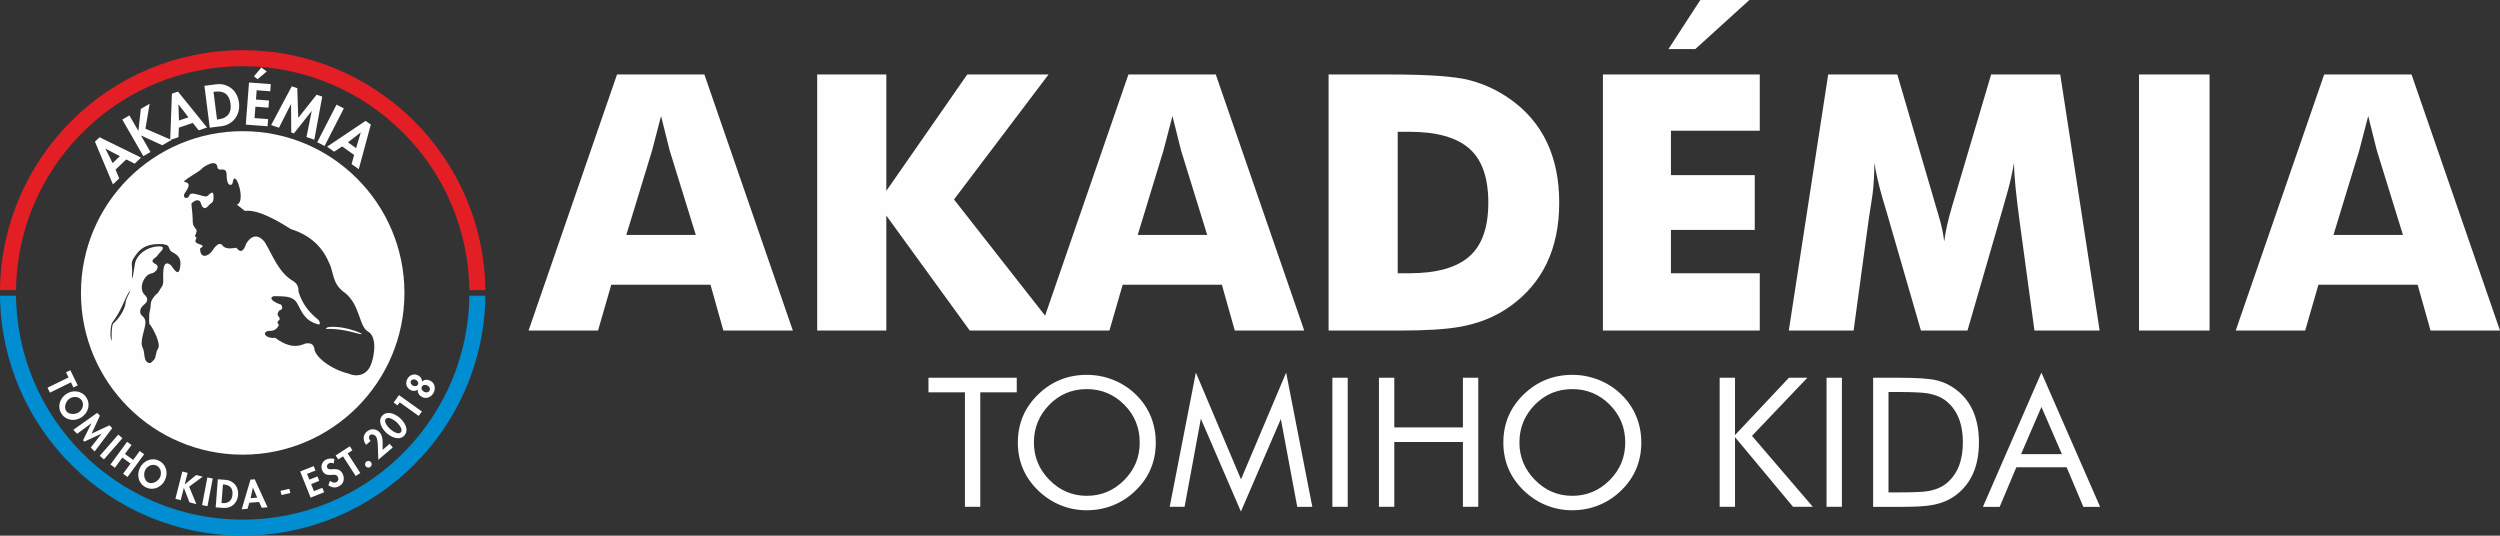
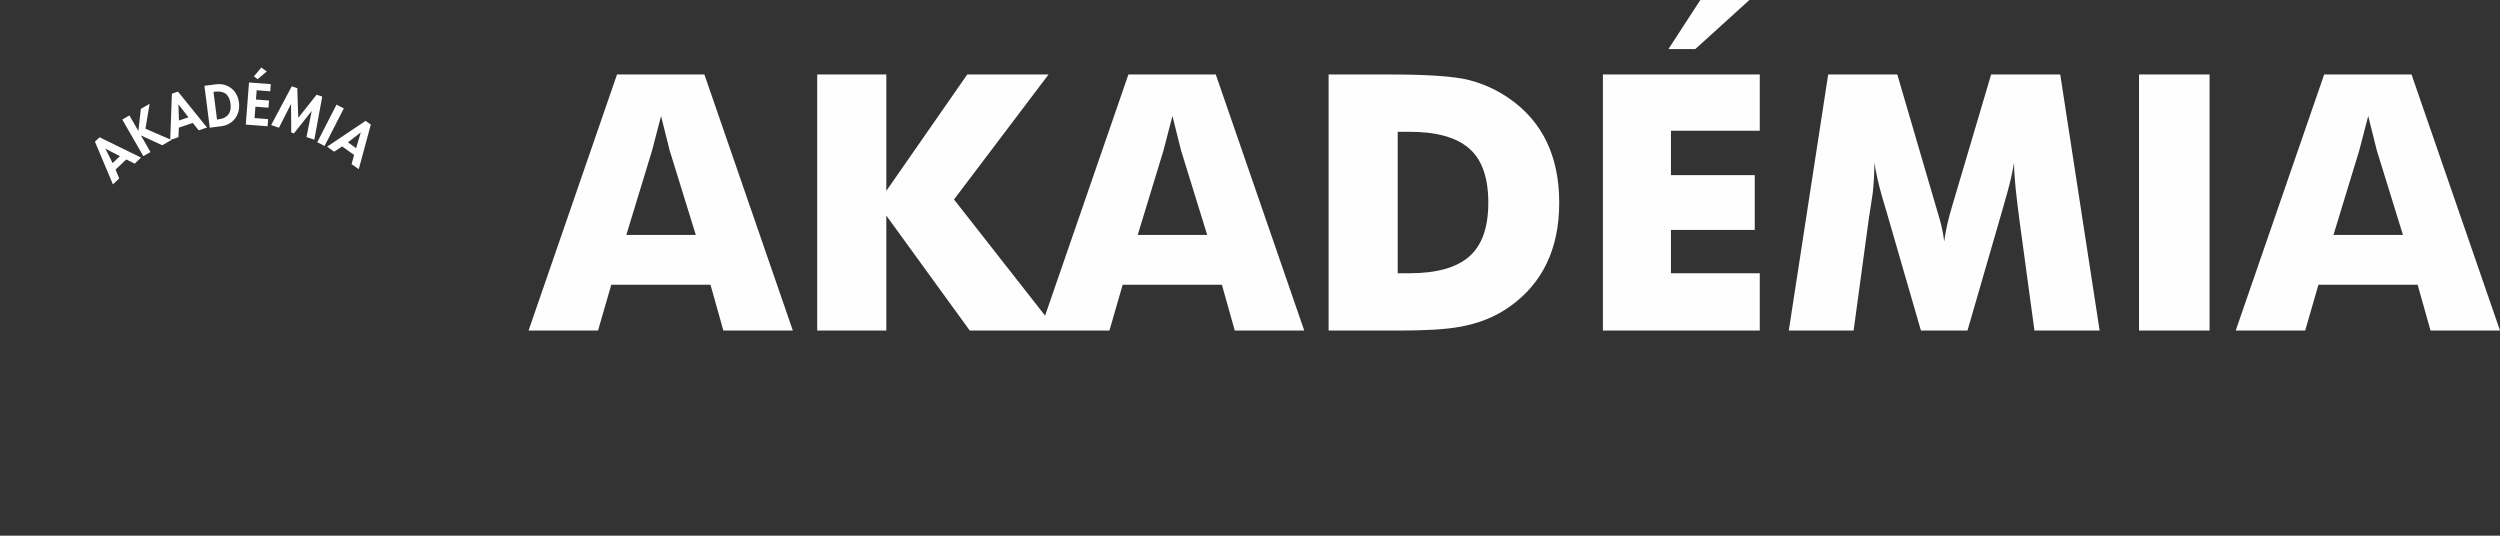
<svg xmlns="http://www.w3.org/2000/svg" xml:space="preserve" width="163.266mm" height="34.981mm" version="1.1" style="shape-rendering:geometricPrecision; text-rendering:geometricPrecision; image-rendering:optimizeQuality; fill-rule:evenodd; clip-rule:evenodd" viewBox="0 0 16326.6 3498.07">
  <rect x="0" y="0" width="16326.6" height="3498.07" fill="#333333" stroke="none" />
  <defs>
    <style type="text/css">
   
    .fil2 {fill:#008DD2}
    .fil3 {fill:#E31E24}
    .fil1 {fill:#FEFEFE}
    .fil0 {fill:#FEFEFE;fill-rule:nonzero}
   
  </style>
  </defs>
  <g id="Layer_x0020_1">
    <path class="fil0" d="M3451.81 2158.68l577.67 -1672.21 570.65 0 577.67 1672.21 -453.71 0 -84.2 -299.36 -647.83 0 -86.53 299.36 -453.72 0zm638.47 -624.46l453.72 0 -170.73 -551.95 -56.13 -224.5 -58.47 224.5 -168.39 551.95zm1246.56 624.46l0 -1672.21 451.38 0 0 760.08 528.56 -760.08 530.89 0 -617.43 816.23 671.22 855.97 -568.31 0 -544.93 -750.74 0 750.74 -451.38 0 0 0.01zm1454.7 0l577.67 -1672.21 570.65 0 577.67 1672.21 -453.71 0 -84.2 -299.36 -647.83 0 -86.53 299.36 -453.72 0zm638.48 -624.46l453.71 0 -170.72 -551.95 -56.13 -224.5 -58.47 224.5 -168.39 551.95zm1697.93 250.25l77.18 0c176.19,0 305.99,-36.24 389.4,-108.75 83.42,-72.5 125.12,-189.82 125.12,-351.99 0,-163.71 -41.7,-281.82 -125.12,-354.31 -83.41,-72.5 -213.21,-108.76 -389.4,-108.76l-77.18 0 0 923.81zm-451.38 374.2l0 -1672.21 402.27 0c247.91,0 419.41,12.09 514.52,36.24 95.11,24.18 183.98,65.11 266.62,122.8 215.16,151.22 322.73,377.32 322.73,678.22 0,299.37 -107.57,525.45 -322.73,678.24 -93.55,67.05 -204.25,111.49 -332.11,133.32 -88.87,15.59 -217.5,23.39 -385.89,23.39l-465.41 0zm1791.48 0l0 -1672.21 1024.37 0 0 367.19 -580.01 0 0 290 547.27 0 0 357.83 -547.27 0 0 282.98 580.01 0 0 374.21 -1024.37 0zm956.55 -2158.67l-353.16 320.41 -175.4 0 208.15 -320.41 320.41 0zm2287.29 2158.67l-425.65 0 -98.22 -722.68c-10.92,-81.08 -19.49,-153.18 -25.72,-216.33 -6.24,-63.16 -9.36,-115.78 -9.36,-157.87 -10.91,65.48 -24.95,128.62 -42.1,189.44 -17.14,60.8 -28.83,102.12 -35.08,123.95l-226.85 783.49 -304.04 0 -226.86 -783.49c-10.91,-35.86 -19.49,-64.71 -25.72,-86.54 -23.38,-81.07 -40.53,-156.69 -51.45,-226.85 0,71.72 -3.9,140.33 -11.69,205.82 -12.47,79.5 -21.05,135.63 -25.72,168.38l-98.22 722.68 -423.32 0 257.26 -1672.21 451.38 0 252.59 863c14.03,46.76 23.38,78.74 28.06,95.89 10.92,40.54 19.49,84.19 25.72,130.96 4.68,-37.42 11.69,-76.01 21.05,-115.76 9.35,-39.77 19.49,-77.58 30.4,-113.44l254.92 -860.65 451.38 0 257.26 1672.21 -0.02 0zm257.26 0l0 -1672.21 460.73 0 0 1672.21 -460.73 0zm631.46 0l577.67 -1672.21 570.65 0 577.67 1672.21 -453.71 0 -84.2 -299.36 -647.83 0 -86.53 299.36 -453.72 0zm638.48 -624.46l453.72 0 -170.73 -551.95 -56.13 -224.5 -58.47 224.5 -168.39 551.95z" />
-     <path class="fil0" d="M6301.66 3309.91l0 -747.58 -238.18 0 0 -95.51 576.6 0 0 95.51 -238.19 0 0 747.58 -100.23 0zm1246.35 -419.79c0,123.42 -43.63,227.57 -130.89,312.48 -43.23,42.45 -92.16,74.68 -146.8,96.69 -54.63,22.01 -112.21,33.02 -172.74,33.02 -60.54,0 -117.72,-11.01 -171.57,-33.02 -53.85,-22.01 -102.78,-54.24 -146.8,-96.69 -88.04,-85.69 -132.06,-189.85 -132.06,-312.48 0,-123.42 44.02,-227.96 132.06,-313.64 88.04,-85.69 194.16,-128.53 318.37,-128.53 59.74,0 117.32,11.01 172.74,33.02 55.42,22.01 104.55,53.84 147.39,95.51 42.84,41.66 75.27,89.02 97.29,142.08 22,53.07 33.01,110.25 33.01,171.56zm-450.43 347.85c94.33,0 175.49,-33.99 243.49,-101.99 68,-68 102,-149.96 102,-245.86 0,-97.48 -33.81,-180.01 -101.41,-247.61 -67.61,-67.6 -148.97,-101.41 -244.08,-101.41 -96.69,0 -178.45,34.19 -245.27,102.58 -66.81,68.39 -100.22,150.55 -100.22,246.44 0,94.34 33.99,175.9 102,244.68 67.99,68.78 149.15,103.17 243.49,103.17zm1006.4 102.79l-261.58 -606.27 -106.32 575.21 -97.28 0.21 170.98 -876.51 294.78 696.87 294.79 -696.87 170.97 876.51 -98.45 0.19 -107.11 -573.85 -260.78 604.51zm597.24 -30.85l0 -843.09 100.23 0 0 843.09 -100.23 0zm304.21 0l0 -843.09 100.22 0 0 324.27 448.08 0 0 -324.27 100.23 0 0 843.09 -100.23 0 0 -423.32 -448.08 0 0 423.32 -100.22 0zm1713.29 -419.79c0,123.42 -43.63,227.57 -130.88,312.48 -43.24,42.45 -92.17,74.68 -146.8,96.69 -54.64,22.01 -112.22,33.02 -172.74,33.02 -60.54,0 -117.73,-11.01 -171.57,-33.02 -53.85,-22.01 -102.79,-54.24 -146.81,-96.69 -88.04,-85.69 -132.06,-189.85 -132.06,-312.48 0,-123.42 44.02,-227.96 132.06,-313.64 88.05,-85.69 194.17,-128.53 318.38,-128.53 59.73,0 117.32,11.01 172.74,33.02 55.42,22.01 104.55,53.84 147.39,95.51 42.84,41.66 75.27,89.02 97.28,142.08 22.01,53.07 33.01,110.25 33.01,171.56zm-450.42 347.85c94.33,0 175.49,-33.99 243.48,-101.99 68,-68 102,-149.96 102,-245.86 0,-97.48 -33.8,-180.01 -101.4,-247.61 -67.61,-67.6 -148.97,-101.41 -244.08,-101.41 -96.69,0 -178.45,34.19 -245.27,102.58 -66.82,68.39 -100.23,150.55 -100.23,246.44 0,94.34 34,175.9 102,244.68 68,68.78 149.16,103.17 243.5,103.17zm962.17 71.95l0 -843.09 100.23 0 0 374.56 352.37 -374.75 120.27 0.19 -361.8 379.68 397.37 463.41 -129.31 -0.4 -378.9 -454.56 0 454.96 -100.23 0zm698.06 0l0 -843.09 100.23 0 0 843.09 -100.23 0zm304.21 0l0 -843.09 161.55 0c125.77,0 211.46,5.88 257.05,17.68 45.59,11.79 87.26,32.23 124.99,61.32 98.25,75.47 147.39,189.83 147.39,343.13 0,152.51 -49.13,266.48 -147.39,341.94 -43.24,33.81 -95.91,56.22 -158.01,67.21 -43.24,7.88 -105.74,11.81 -187.49,11.81l-198.1 0 0.01 0zm100.23 -94.34l64.86 0c91.18,0 152.89,-2.36 185.12,-7.07 53.45,-7.86 96.69,-25.56 129.71,-53.07 70.74,-58.17 106.12,-147.39 106.12,-267.66 0,-118.71 -35.38,-207.53 -106.12,-266.48 -32.24,-26.73 -75.07,-44.43 -128.53,-53.06 -35.38,-5.52 -97.48,-8.26 -186.3,-8.26l-64.86 0 0 655.61 0 -0.01zm998.73 -782.17l383.23 876.51 -109.27 0.39 -109.27 -258.62 -328.59 0 -108.87 258.62 -109.27 -0.39 382.04 -876.51zm0.2 224.04l-133.05 308.14 266.49 0 -133.44 -308.14z" />
-     <path class="fil1" d="M1547.43 1336.82c17.21,13.47 34.43,26.94 51.65,40.41 55.75,-7.5 143.31,18.69 300.89,119.01 126.87,40.05 203.96,115.64 247.01,215.58 35.92,67.35 17.96,141.46 107.78,202.08 100.3,82.34 88.32,223.05 152.69,253.75 59.88,40.41 34.43,172.9 11.23,222.3 -25.45,56.88 -84.58,75.6 -143.71,49.4 -100.3,-23.2 -200.6,-93.56 -220.06,-150.45 -2.99,-32.94 -17.21,-54.65 -62.87,-44.91 -72.25,33.55 -135.12,6.21 -195.36,-38.18 -56.25,8.31 -93.63,-34.37 -42.66,-44.91 41.23,2.3 56.17,-16.42 67.36,-38.17 -5.59,-9.23 -16.05,-18 -2.25,-29.19 12.55,-8.99 7.52,-17.98 0,-26.96 -11.06,-13.48 -5.86,-26.95 6.74,-40.4 20.1,-3.8 20.21,-17.59 11.23,-35.93 -88.3,-29.15 -70.98,-59.88 -35.93,-56.15 54.52,1.93 108.37,-2.28 136.98,42.67 30.03,48.53 44.39,116.17 139.22,141.46 18.47,5.99 11.04,-19.46 2.25,-29.19 -57.74,-45.44 -105.24,-102.27 -130.24,-184.12 1.11,-32.15 -10.73,-53.46 -31.44,-67.37 -98.75,-56.59 -133.6,-164.36 -188.61,-255.98 -47.99,-60.9 -92.16,-39.11 -121.26,8.97 -15.54,47.2 -35.9,65.98 -64.16,27.33 -28.83,3.73 -62.95,10.81 -86.29,-9.35 -16.25,-26.06 -37.95,-19.33 -65.12,20.21 -27.36,46.77 -86.56,66.59 -85.81,-6.05 56.4,-32.89 -53.02,-18.86 -26.46,-61.31 4.67,-7.49 0.66,-15.76 -6.74,-17.97 -4.49,-1.33 16.77,-30.21 8.98,-42.67 -19.37,-30.97 -24.7,-22.45 -24.7,-80.83 0,-23.33 -10.06,-88.86 -6.74,-92.07 32.87,-31.89 55.08,-20.28 59.48,-3.95 6.85,25.35 22.05,54.17 51.21,18.99 19.83,-23.94 33.02,-11.48 33.02,-59.94 0,-52.8 -33.68,-5.62 -40.42,-2.26 -25.09,12.55 -109.02,-40.61 -119.01,-2.25 -4.61,17.72 -37.18,23.71 -33.68,-6.74 1.48,-13 64.51,-75.3 4.49,-83.09 -25.64,-3.33 95.18,-67.32 107.78,-83.09 15.18,-18.98 98.5,-69.93 105.54,-15.7 5.47,42.12 60.62,-15.05 60.62,56.13 0,20.03 4.77,74.7 33.69,58.38 9.53,-5.39 5.96,-54.68 26.95,-33.69 20.43,20.44 55.14,146.31 6.74,166.18l-0.01 0.02zm-470.52 261.27c32.92,0 23.37,35.57 44.99,46.58 46.51,23.67 65.8,46.13 52.73,110.1 -12.07,59.03 -50.05,-16.01 -58.91,-23.2 -58.89,-47.8 -49.67,65 -49.67,105.56 0,31.88 -16.32,41.92 -26.38,62.08 -6.56,13.11 -15.82,20.91 -26.4,29.5 -5.54,4.49 -16.3,24.06 -18.62,24.83 -7.85,11.33 -10.87,29.27 -10.87,43.46 0,20.78 -9.31,38.17 -9.31,62.1 0,12.49 -4.31,62.08 6.21,62.08 14.92,18.89 75.95,125.96 49.67,158.31 -12.4,15.28 -10.52,52.34 -23.29,68.31 -4.46,5.58 -20.05,20.29 -24.83,23.29 -50.1,0 -33.36,-68.92 -49.67,-97.79 -23.82,-42.19 17.07,-122.83 17.07,-167.65 0,-42.09 -34.14,-39.82 -34.14,-68.29 0,-35.9 25.28,-43.02 41.9,-65.19 11.23,-23.73 -3.43,-37.59 -13.96,-48.12 -42.21,-42.21 -0.74,-132.21 45.01,-138.15 26.19,-3.4 61.09,-44.75 26.38,-62.09 -47.84,-23.89 9.19,-41.48 13.97,-55.87 11.05,-18.95 67.28,-58.98 9.32,-58.98 -67.89,0 -148.87,48.03 -158.33,121.07 -2.57,19.85 -23.19,155.86 -17.07,45.01 2.05,-37.25 -9.83,-57.1 7.8,-85.27 37.31,-59.63 67.36,-85.64 138.11,-94.79 6.52,-0.84 66.97,-3.98 68.29,3.11zm-225.05 294.92c-43.22,59.27 -47.57,119.48 -119.24,214.43 -11.1,14.67 -16.46,104.66 -3.39,117.73 0.14,0.15 -3.56,-101.38 11.84,-114.15 34.2,-28.35 74.41,-87.53 79.28,-133.99 3.56,-34.04 23,-52.61 31.51,-84.03l0 0.01zm1293.25 242.95c-8.72,1.09 -24.04,12.38 -12.06,12.02 72.43,-2.18 140.72,12.71 195.7,27.96 106.32,29.46 -66.53,-54.85 -183.64,-39.98zm-560.19 -1279.36c583.28,0 1056.31,473.03 1056.31,1056.31 0,583.27 -473.03,1056.3 -1056.31,1056.3 -583.28,0 -1056.3,-473.03 -1056.3,-1056.3 0,-583.28 473.02,-1056.31 1056.3,-1056.31z" />
-     <path class="fil2" d="M3169.87 1931.19c-9.82,866.87 -715.74,1566.88 -1584.94,1566.88 -869.19,0 -1575.11,-700.01 -1584.93,-1566.88l104.52 0c0.19,16.32 0.59,32.67 1.34,49.11 37.21,816.73 729.72,1448.89 1546.46,1411.69 788,-35.92 1404.12,-681.85 1413.06,-1460.8l104.49 0z" />
-     <path class="fil3" d="M1584.93 327.75c869.19,0 1575.11,700 1584.94,1566.88l-104.53 0c-0.21,-16.31 -0.59,-32.67 -1.33,-49.09 -37.21,-816.73 -729.73,-1448.91 -1546.46,-1411.69 -788,35.89 -1404.11,681.83 -1413.06,1460.78l-104.49 0c9.82,-866.88 715.74,-1566.88 1584.93,-1566.88z" />
    <path class="fil0" d="M688.97 971.01l-0.53 0.5 47.18 93.49 47.39 -45.18 -94.04 -48.81zm65.81 136.37l23.72 57.74 -41.04 39.12 -117.51 -279.12 30.18 -28.76 271.06 132.71 -41.56 39.62 -55.49 -27.45 -69.36 66.13 0 0.01zm164.96 -396.42l57.4 -33.02 -27.24 162.5 169.79 73.67 -59.93 34.46 -138.23 -63.55 -0.63 0.37 61.8 107.5 -46.61 26.8 -137.47 -239.08 46.61 -26.82 57.98 100.85 0.64 -0.36 15.89 -143.32zm246.23 -28.78l-0.7 0.24 3.36 104.66 62.02 -20.98 -64.68 -83.92zm2.18 151.39l-2.85 62.37 -53.71 18.16 11.15 -302.63 39.5 -13.36 189.81 234.65 -54.4 18.39 -38.74 -48.27 -90.77 30.69 0.01 0zm249.1 -52.95l8.71 -1.12c16.45,-2.08 30.14,-6.03 41.07,-11.85 10.95,-5.82 19.54,-13.11 25.79,-21.9 6.26,-8.78 10.38,-18.95 12.35,-30.51 1.97,-11.56 2.1,-24.12 0.38,-37.66 -3.82,-30 -14.24,-51.59 -31.28,-64.78 -17.04,-13.2 -40.8,-17.87 -71.28,-14l-8.71 1.12 22.96 180.7 0.01 0zm-82.22 -220.37l76.21 -9.68c19.83,-2.53 38.3,-1.32 55.4,3.64 17.09,4.96 32.23,12.82 45.39,23.54 13.16,10.75 23.96,24.06 32.36,39.96 8.42,15.89 13.87,33.62 16.35,53.22 2.47,19.35 1.48,37.73 -2.93,55.14 -4.43,17.39 -11.67,32.93 -21.73,46.63 -10.05,13.69 -22.74,25.08 -38.05,34.16 -15.32,9.07 -32.78,14.84 -52.37,17.33l-75.84 9.66 -34.78 -273.6 -0.01 0zm406.96 -93.75l-59.22 50.51 -24.67 -18.01 48.42 -57.95 35.48 25.45 -0.01 0zm-65.84 123.02l-4.6 60.54 85.34 6.49 -3.55 46.68 -85.34 -6.48 -5.65 74.4 88.62 6.74 -3.55 46.69 -142.24 -10.81 20.9 -275 142.25 10.82 -3.55 46.67 -88.63 -6.74zm359.44 136.2l-0.7 -0.25 -115.27 145.58 -17.67 -5.98 -1.14 -184.95 -0.69 -0.24 -78.08 154.29 -51.28 -17.33 134.73 -253.3 36.04 12.2 6.19 194 119.93 -151.33 36.72 12.42 -51.57 281.41 -51.28 -17.35 34.07 -169.17zm84.08 227.63l-47.86 -24.5 125.73 -245.47 47.86 24.51 -125.73 245.46zm236.11 -87.45l-0.59 -0.43 -82.83 64.07 53.35 37.96 30.06 -101.6 0.01 0zm-121.37 90.52l-52.19 34.24 -46.2 -32.84 251.7 -168.41 33.99 24.18 -78.82 291.33 -46.79 -33.28 16.42 -59.69 -78.1 -55.53 -0.01 0z" />
-     <path class="fil0" d="M326.23 2564.12l-15.76 -32.2 137.09 -67.15 -16.3 -33.27 28.04 -13.73 48.37 98.77 -28.03 13.73 -16.31 -33.29 -137.1 67.14zm206.76 49.24c-4.51,-6.36 -10.09,-11.29 -16.73,-14.75 -6.64,-3.45 -13.61,-5.5 -20.91,-6.1 -7.3,-0.61 -14.65,0.07 -22.04,2.02 -7.38,1.95 -14.13,5.09 -20.23,9.4 -5.69,4.05 -10.77,9.33 -15.21,15.86 -4.44,6.53 -7.79,13.54 -10.06,21.03 -2.27,7.49 -3.12,15.06 -2.56,22.74 0.55,7.68 3.04,14.63 7.46,20.86 4.42,6.23 10.15,10.89 17.21,13.96 7.06,3.07 14.49,4.78 22.31,5.11 7.81,0.34 15.54,-0.5 23.17,-2.51 7.63,-2.03 14.3,-5.06 20,-9.11 6.1,-4.31 11.3,-9.64 15.58,-15.97 4.29,-6.32 7.36,-13.02 9.21,-20.11 1.85,-7.1 2.25,-14.35 1.17,-21.76 -1.07,-7.42 -3.86,-14.31 -8.37,-20.67zm-129.13 91.51c-7.81,-11.01 -12.8,-22.56 -15,-34.66 -2.19,-12.09 -2.01,-23.93 0.55,-35.5 2.55,-11.56 7.35,-22.6 14.38,-33.07 7.03,-10.45 15.92,-19.49 26.66,-27.1 10.48,-7.42 21.79,-12.71 33.93,-15.83 12.13,-3.11 24.11,-3.99 35.95,-2.61 11.84,1.38 23.09,5.11 33.78,11.18 10.69,6.09 19.92,14.63 27.73,25.64 7.71,10.87 12.68,22.38 14.92,34.55 2.25,12.15 2.05,24.05 -0.57,35.67 -2.62,11.62 -7.42,22.65 -14.38,33.07 -6.97,10.4 -15.69,19.33 -26.17,26.75 -10.74,7.62 -22.22,13.01 -34.42,16.19 -12.2,3.15 -24.18,4.03 -35.95,2.6 -11.77,-1.43 -23.02,-5.2 -33.76,-11.35 -10.72,-6.14 -19.94,-14.65 -27.65,-25.53zm259.81 127.22l-0.34 -0.35 -112.21 52.3 -8.74 -8.84 54.59 -110.58 -0.34 -0.35 -92.64 68.63 -25.39 -25.66 156 -110.68 17.83 18.03 -54.29 117.46 116.7 -54.33 18.18 18.36 -114.85 152.32 -25.39 -25.66 70.87 -90.65 0.02 0zm15.08 168.2l-27.03 -23.55 120.79 -138.65 27.03 23.56 -120.79 138.64zm190.98 3.49l42.73 -58.48 28.95 21.14 -108.48 148.46 -28.95 -21.13 48.49 -66.37 -53.56 -39.13 -48.49 66.36 -28.94 -21.15 108.48 -148.46 28.95 21.15 -42.74 58.48 53.56 39.13zm153.15 37.02c-6.98,-3.5 -14.22,-5.2 -21.71,-5.13 -7.48,0.08 -14.59,1.57 -21.31,4.49 -6.74,2.9 -12.89,6.96 -18.49,12.16 -5.59,5.2 -10.06,11.16 -13.41,17.84 -3.12,6.26 -5.09,13.29 -5.93,21.15 -0.83,7.86 -0.48,15.62 1.05,23.29 1.52,7.67 4.34,14.76 8.47,21.27 4.11,6.5 9.58,11.47 16.41,14.88 6.84,3.41 14.09,4.8 21.76,4.18 7.67,-0.61 15.03,-2.61 22.09,-5.99 7.05,-3.39 13.46,-7.78 19.24,-13.15 5.78,-5.4 10.23,-11.21 13.35,-17.46 3.34,-6.7 5.42,-13.84 6.21,-21.42 0.8,-7.6 0.34,-14.98 -1.37,-22.1 -1.71,-7.13 -4.79,-13.7 -9.22,-19.73 -4.44,-6.05 -10.15,-10.79 -17.13,-14.28l-0.01 0zm-70.73 141.58c-12.07,-6.03 -21.92,-13.85 -29.56,-23.48 -7.64,-9.65 -13.06,-20.17 -16.27,-31.57 -3.2,-11.41 -4.16,-23.4 -2.9,-35.95 1.27,-12.53 4.85,-24.7 10.73,-36.48 5.74,-11.49 13.23,-21.47 22.46,-29.94 9.23,-8.47 19.38,-14.89 30.47,-19.25 11.09,-4.38 22.78,-6.4 35.06,-6.08 12.29,0.33 24.47,3.5 36.54,9.53 11.93,5.96 21.74,13.76 29.45,23.44 7.71,9.66 13.15,20.24 16.32,31.73 3.17,11.49 4.14,23.47 2.91,35.93 -1.24,12.47 -4.72,24.45 -10.46,35.94 -5.89,11.78 -13.46,21.94 -22.72,30.5 -9.28,8.54 -19.43,14.96 -30.48,19.25 -11.05,4.29 -22.76,6.27 -35.12,5.91 -12.36,-0.36 -24.5,-3.51 -36.43,-9.48zm328.81 -80.19l42.78 10.87 -88.47 65.11 47.03 114.09 -44.68 -11.35 -36.63 -94.58 -0.47 -0.13 -20.33 80.14 -34.75 -8.82 45.23 -178.23 34.75 8.82 -19.08 75.17 0.47 0.12 74.15 -61.2 0 -0.01zm74.05 203.27l-35.22 -6.7 34.38 -180.63 35.22 6.7 -34.38 180.63zm91.69 -20.63l5.84 0.43c11.02,0.84 20.49,0.11 28.41,-2.25 7.93,-2.32 14.52,-5.93 19.78,-10.84 5.27,-4.89 9.32,-10.99 12.16,-18.26 2.84,-7.3 4.6,-15.48 5.3,-24.55 1.53,-20.09 -2.39,-35.62 -11.75,-46.51 -9.36,-10.9 -24.25,-17.13 -44.68,-18.69l-5.83 -0.44 -9.23 121.1 0 0.01zm-24.15 -154.95l51.07 3.88c13.29,1.03 25.19,4.29 35.69,9.81 10.51,5.54 19.33,12.69 26.49,21.47 7.16,8.79 12.42,18.92 15.78,30.44 3.36,11.5 4.54,23.81 3.54,36.95 -0.98,12.97 -4.09,24.83 -9.31,35.6 -5.22,10.77 -12.04,19.95 -20.44,27.56 -8.41,7.6 -18.22,13.31 -29.44,17.19 -11.23,3.87 -23.39,5.31 -36.52,4.31l-50.82 -3.87 13.96 -183.35 0 0.01zm229.44 55.15l-0.48 0.03 -15.11 68.18 43.53 -3.32 -27.94 -64.89zm-23.58 98.16l-12.13 39.8 -37.69 2.89 57.15 -193.67 27.72 -2.1 83.89 182.9 -38.18 2.91 -17.05 -37.58 -63.71 4.85zm261.52 -90.96l6.31 27.32 -57.98 13.38 -6.3 -27.33 57.97 -13.37zm115.34 -97.37l15.01 37.58 53 -21.16 11.58 29 -53 21.16 18.45 46.2 55.03 -21.99 11.58 29 -88.32 35.27 -68.2 -170.76 88.33 -35.27 11.56 28.98 -55.03 21.99 0.01 0zm174.1 -67.42c-5.14,-2.74 -10.3,-4.34 -15.5,-4.77 -5.19,-0.44 -10.5,0.66 -15.9,3.31 -2.62,1.28 -4.91,2.98 -6.86,5.11 -1.94,2.14 -3.43,4.45 -4.47,6.94 -1.04,2.51 -1.57,5.21 -1.59,8.11 -0.03,2.93 0.6,5.68 1.89,8.32 2.29,4.67 5.72,7.61 10.29,8.8 4.57,1.2 9.85,1.7 15.8,1.49 5.97,-0.19 12.34,-0.5 19.1,-0.91 6.76,-0.42 13.52,0.07 20.27,1.46 6.75,1.4 13.16,4.23 19.23,8.51 6.07,4.26 11.37,11.01 15.87,20.21 4.08,8.31 6.55,16.52 7.42,24.61 0.88,8.06 0.21,15.76 -1.99,23.1 -2.21,7.32 -5.99,14 -11.34,20.08 -5.36,6.07 -12.28,11.16 -20.75,15.32 -11.38,5.56 -22.72,7.45 -34.01,5.66 -11.29,-1.8 -22.14,-6.14 -32.55,-12.98l10.83 -30.57c2.6,2.72 5.59,5.04 9,7 3.4,1.96 6.94,3.38 10.65,4.28 3.69,0.91 7.4,1.26 11.11,1.08 3.71,-0.18 7.32,-1.15 10.82,-2.85 3.21,-1.57 5.81,-3.67 7.8,-6.27 1.98,-2.6 3.39,-5.46 4.21,-8.58 0.83,-3.11 1.02,-6.33 0.57,-9.64 -0.44,-3.32 -1.45,-6.58 -3.02,-9.79 -2.08,-4.24 -4.71,-7.38 -7.89,-9.44 -3.18,-2.06 -6.64,-3.4 -10.38,-4.01 -3.74,-0.63 -7.65,-0.73 -11.72,-0.38 -4.08,0.36 -8.04,0.69 -11.9,0.94 -6.33,0.38 -12.38,0.42 -18.16,0.06 -5.78,-0.34 -11.16,-1.45 -16.16,-3.34 -5,-1.89 -9.56,-4.74 -13.68,-8.51 -4.11,-3.79 -7.74,-8.89 -10.89,-15.3 -3.36,-6.87 -5.3,-13.89 -5.82,-21.04 -0.51,-7.18 0.26,-14.08 2.35,-20.71 2.09,-6.63 5.43,-12.67 10.03,-18.08 4.58,-5.42 10.38,-9.85 17.39,-13.28 3.65,-1.78 7.81,-3.27 12.47,-4.47 4.67,-1.2 9.43,-2 14.31,-2.39 4.87,-0.4 9.69,-0.35 14.45,0.13 4.76,0.46 9.05,1.48 12.9,3.04l-4.18 29.75zm173.74 61.7l-30.12 19.46 -82.84 -128.22 -31.14 20.12 -16.94 -26.23 92.39 -59.69 16.94 26.23 -31.14 20.11 82.86 128.22 -0.01 0zm40.09 -74.95c4.9,-3.46 10.28,-4.74 16.12,-3.81 5.85,0.95 10.51,3.87 13.98,8.77 3.48,4.9 4.74,10.34 3.78,16.31 -0.96,5.94 -3.89,10.67 -8.8,14.16 -4.9,3.46 -10.33,4.67 -16.27,3.59 -5.94,-1.06 -10.65,-4.05 -14.13,-8.96 -3.48,-4.91 -4.69,-10.28 -3.64,-16.1 1.05,-5.82 4.04,-10.47 8.95,-13.96l0.01 0zm151.52 -115.67l20.22 23.76 -94.35 80.29 -2.58 -75.29c-0.16,-5.2 -0.34,-11.44 -0.56,-18.73 -0.23,-7.27 -0.78,-14.71 -1.67,-22.27 -0.89,-7.57 -2.25,-14.7 -4.08,-21.35 -1.83,-6.65 -4.42,-11.97 -7.79,-15.94 -2.11,-2.48 -4.7,-4.7 -7.78,-6.68 -3.07,-1.98 -6.33,-3.43 -9.77,-4.34 -3.44,-0.91 -6.89,-1.12 -10.33,-0.66 -3.44,0.47 -6.58,1.93 -9.43,4.35 -3.09,2.64 -5.13,5.65 -6.09,9.02 -0.96,3.38 -1.16,6.87 -0.59,10.43 0.59,3.56 1.78,7.03 3.58,10.41 1.81,3.37 3.88,6.3 6.21,8.79l-28.97 24.66c-5.2,-7.1 -9.18,-14.48 -11.97,-22.15 -2.78,-7.67 -4.08,-15.27 -3.87,-22.8 0.2,-7.55 2,-14.89 5.41,-22.06 3.4,-7.16 8.69,-13.8 15.88,-19.91 6.43,-5.49 13.38,-9.42 20.84,-11.82 7.46,-2.39 14.94,-3.33 22.46,-2.78 7.51,0.56 14.78,2.58 21.82,6.09 7.04,3.5 13.29,8.47 18.78,14.92 4.42,5.2 7.88,10.64 10.36,16.33 2.49,5.66 4.38,11.52 5.68,17.57 1.3,6.05 2.13,12.22 2.48,18.54 0.36,6.31 0.51,12.7 0.45,19.16l-0.23 41.5 45.88 -39.04 0.01 0zm-24.89 -162.89c-2.82,3.15 -4.4,6.68 -4.76,10.62 -0.36,3.93 0.12,8.02 1.46,12.27 1.32,4.24 3.29,8.52 5.88,12.81 2.6,4.29 5.42,8.4 8.47,12.32 3.03,3.9 6.08,7.46 9.13,10.62 3.06,3.18 5.74,5.79 8.04,7.85 2.3,2.05 5.19,4.43 8.68,7.12 3.49,2.68 7.35,5.32 11.58,7.91 4.23,2.58 8.65,4.96 13.26,7.11 4.61,2.17 9.1,3.68 13.46,4.53 4.37,0.85 8.51,0.91 12.44,0.18 3.93,-0.74 7.31,-2.67 10.13,-5.83 2.82,-3.14 4.38,-6.74 4.68,-10.7 0.3,-3.99 -0.22,-8.11 -1.56,-12.36 -1.33,-4.25 -3.32,-8.54 -5.98,-12.88 -2.66,-4.34 -5.51,-8.48 -8.55,-12.4 -3.03,-3.91 -6.08,-7.46 -9.14,-10.62 -3.04,-3.18 -5.73,-5.79 -8.03,-7.84 -2.3,-2.06 -5.19,-4.44 -8.68,-7.13 -3.49,-2.68 -7.34,-5.33 -11.58,-7.91 -4.23,-2.58 -8.62,-4.93 -13.17,-7.04 -4.55,-2.11 -9.01,-3.58 -13.37,-4.45 -4.36,-0.85 -8.48,-0.87 -12.35,-0.08 -3.87,0.78 -7.22,2.76 -10.04,5.91l0 -0.01zm-23.26 -20.84c8.24,-9.21 17.55,-14.78 27.92,-16.73 10.37,-1.97 20.86,-1.62 31.49,1.02 10.62,2.63 20.9,6.86 30.84,12.71 9.93,5.83 18.6,12.06 25.99,18.68 4.84,4.33 9.67,9.3 14.47,14.91 4.8,5.61 9.13,11.61 12.99,18.02 3.88,6.41 7.12,13.09 9.75,20.01 2.63,6.94 4.16,13.87 4.6,20.82 0.45,6.94 -0.38,13.78 -2.48,20.52 -2.1,6.74 -5.87,13.13 -11.29,19.19 -5.42,6.05 -11.36,10.51 -17.83,13.33 -6.46,2.83 -13.17,4.41 -20.11,4.75 -6.95,0.31 -14.01,-0.44 -21.2,-2.29 -7.18,-1.85 -14.17,-4.34 -20.96,-7.48 -6.8,-3.12 -13.25,-6.78 -19.35,-10.92 -6.1,-4.16 -11.56,-8.4 -16.42,-12.74 -7.39,-6.61 -14.54,-14.53 -21.44,-23.77 -6.9,-9.22 -12.25,-18.99 -16.04,-29.26 -3.79,-10.25 -5.28,-20.64 -4.48,-31.17 0.79,-10.52 5.31,-20.38 13.55,-29.6zm99.58 -67.68l-25.39 -18.15 34.88 -48.8 149.58 106.95 -20.84 29.16 -124.19 -88.78 -14.04 19.62zm87.48 -159.31c-1.57,3.03 -2.27,6.05 -2.1,9.07 0.18,3.02 0.93,5.88 2.27,8.59 1.34,2.72 3.15,5.21 5.44,7.5 2.29,2.3 4.74,4.11 7.33,5.46 2.75,1.43 5.71,2.41 8.9,2.97 3.19,0.56 6.28,0.6 9.27,0.15 2.99,-0.47 5.77,-1.5 8.34,-3.09 2.57,-1.61 4.64,-3.92 6.21,-6.94 1.58,-3.03 2.28,-6.06 2.11,-9.07 -0.18,-3.03 -0.93,-5.89 -2.27,-8.6 -1.34,-2.71 -3.16,-5.21 -5.44,-7.5 -2.3,-2.29 -4.81,-4.15 -7.56,-5.57 -2.6,-1.36 -5.49,-2.3 -8.67,-2.87 -3.2,-0.56 -6.29,-0.6 -9.28,-0.14 -2.98,0.47 -5.76,1.5 -8.33,3.09 -2.57,1.59 -4.64,3.92 -6.22,6.95zm44.94 56.85c-6.83,5.07 -14.52,7.75 -23.02,8.1 -8.52,0.35 -16.52,-1.44 -24.03,-5.33 -6.92,-3.61 -12.63,-8.13 -17.13,-13.56 -4.5,-5.47 -7.64,-11.41 -9.43,-17.82 -1.79,-6.43 -2.31,-13.12 -1.56,-20.05 0.76,-6.92 2.9,-13.79 6.42,-20.57 3.45,-6.62 7.81,-12.29 13.08,-16.97 5.28,-4.69 11.06,-8.14 17.34,-10.38 6.29,-2.22 12.96,-3.07 20,-2.52 7.04,0.54 14.03,2.62 20.96,6.21 7.5,3.89 13.56,9.43 18.18,16.58 4.61,7.18 6.82,15 6.61,23.51 7.97,-7.23 16.79,-11.06 26.47,-11.55 9.68,-0.46 19.28,1.78 28.8,6.72 7.36,3.82 13.23,8.76 17.61,14.79 4.37,6.02 7.36,12.53 8.97,19.5 1.6,6.96 1.87,14.21 0.81,21.71 -1.06,7.51 -3.4,14.74 -6.99,21.65 -3.6,6.94 -8.16,12.99 -13.7,18.18 -5.53,5.18 -11.61,9.13 -18.23,11.82 -6.62,2.7 -13.66,3.98 -21.11,3.87 -7.45,-0.12 -14.86,-2.08 -22.22,-5.91 -9.52,-4.93 -16.87,-11.51 -22.05,-19.69 -5.19,-8.2 -7.11,-17.61 -5.79,-28.29l0.01 0zm26.7 -19.66c-1.72,3.33 -2.5,6.67 -2.34,10.05 0.18,3.39 1,6.58 2.48,9.54 1.48,2.97 3.46,5.69 5.93,8.16 2.47,2.48 5.22,4.49 8.25,6.07 3.03,1.57 6.26,2.66 9.71,3.26 3.44,0.6 6.8,0.65 10.08,0.16 3.29,-0.49 6.32,-1.68 9.11,-3.51 2.8,-1.85 5.05,-4.44 6.78,-7.76 1.72,-3.31 2.53,-6.65 2.44,-10 -0.09,-3.34 -0.88,-6.49 -2.36,-9.47 -1.49,-2.97 -3.46,-5.69 -5.93,-8.15 -2.47,-2.48 -5.22,-4.51 -8.25,-6.09 -3.03,-1.57 -6.26,-2.65 -9.71,-3.25 -3.45,-0.6 -6.81,-0.64 -10.09,-0.15 -3.29,0.5 -6.35,1.65 -9.21,3.46 -2.87,1.81 -5.17,4.36 -6.89,7.68z" />
  </g>
</svg>